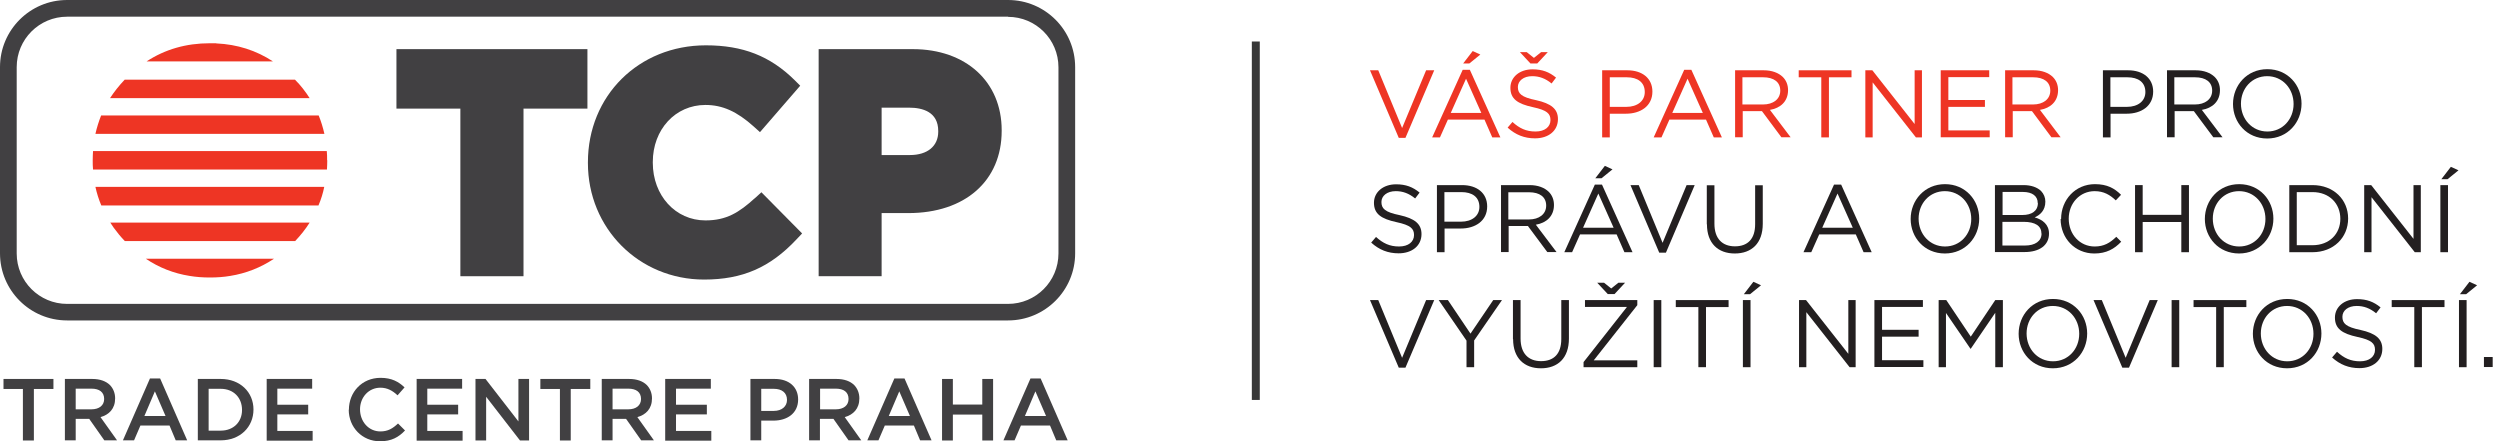
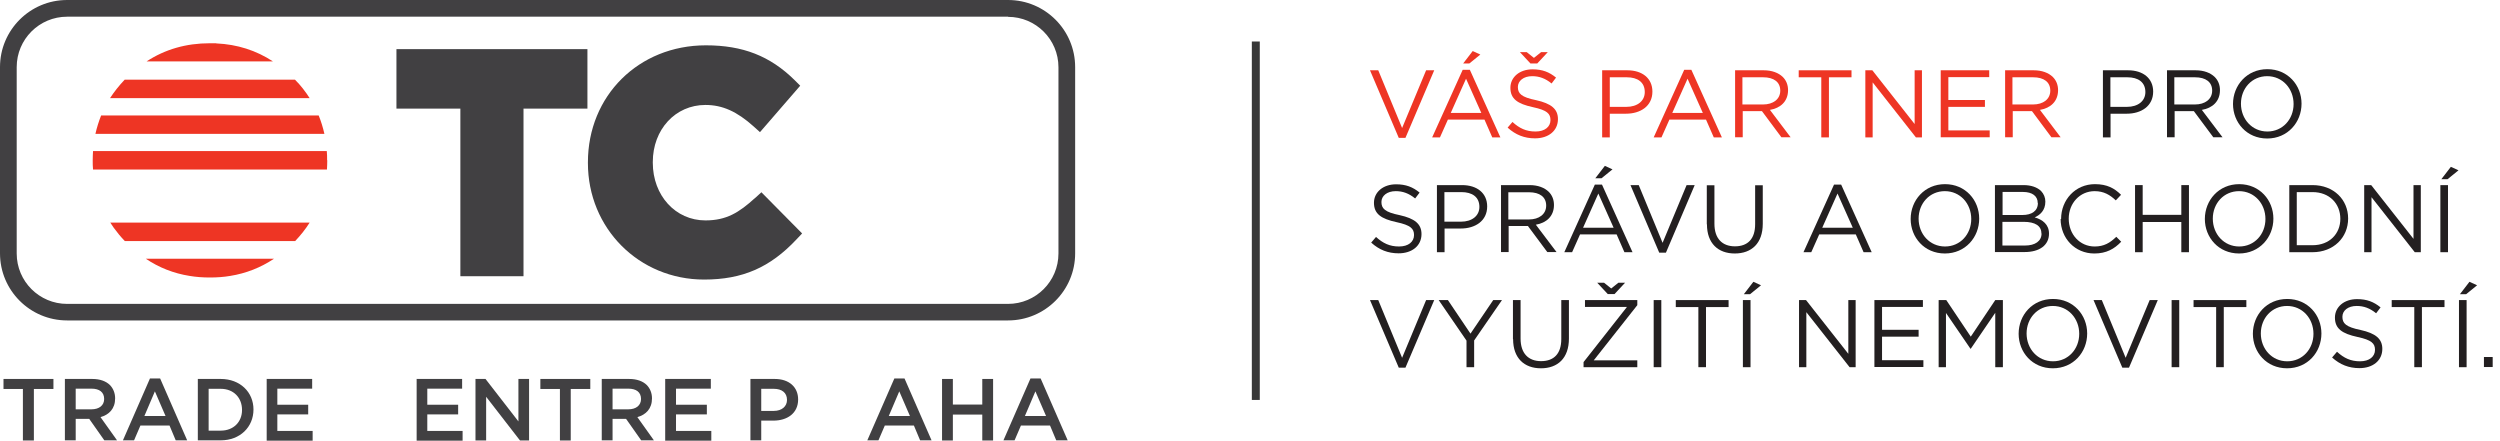
<svg xmlns="http://www.w3.org/2000/svg" id="Layer_3" viewBox="0 0 157.21 27.76">
  <defs>
    <style>.cls-1{fill:none;stroke:#383838;stroke-miterlimit:10;stroke-width:.5px;}.cls-2{fill:#231f20;}.cls-2,.cls-3,.cls-4{stroke-width:0px;}.cls-3{fill:#ee3524;}.cls-4{fill:#414042;}</style>
  </defs>
  <polygon class="cls-4" points="24.93 6.83 28.95 6.83 28.95 17.37 32.92 17.37 32.92 6.83 36.94 6.83 36.94 3.09 24.93 3.09 24.93 6.83" />
  <path class="cls-4" d="M47.48,12.45c-1.01.92-1.8,1.41-3.12,1.41-1.88,0-3.31-1.56-3.31-3.63v-.04c0-2.05,1.42-3.59,3.31-3.59,1.07,0,1.98.41,3.03,1.35l.4.36,2.53-2.92-.35-.35c-1.54-1.52-3.26-2.19-5.58-2.19-4.23,0-7.42,3.17-7.42,7.36v.04c0,4.11,3.21,7.33,7.31,7.33,2.41,0,4.15-.76,5.81-2.53l.35-.37-2.56-2.59-.37.34Z" />
-   <path class="cls-4" d="M57.41,3.09h-5.93v14.28h3.96v-3.97h1.68c3.57,0,5.87-2.03,5.87-5.17v-.04c0-3.05-2.25-5.1-5.59-5.1ZM55.45,6.77h1.72c.84,0,1.83.26,1.83,1.47v.04c0,.91-.68,1.47-1.78,1.47h-1.78v-2.99Z" />
  <path class="cls-4" d="M1.45,24.46H.22v-.63h3.14v.63h-1.23v3.24h-.69v-3.24Z" />
  <path class="cls-4" d="M4.08,23.83h1.72c.49,0,.87.14,1.12.39.2.21.32.5.32.83h0c0,.65-.38,1.03-.92,1.18l1.04,1.46h-.8l-.95-1.35h-.85v1.35h-.68v-3.87ZM5.75,25.74c.49,0,.8-.25.8-.65h0c0-.43-.3-.65-.8-.65h-.99v1.3h.99Z" />
  <path class="cls-4" d="M9.44,23.8h.63l1.7,3.89h-.72l-.39-.93h-1.83l-.4.93h-.7l1.7-3.89ZM10.41,26.16l-.67-1.55-.66,1.55h1.33Z" />
  <path class="cls-4" d="M12.44,23.83h1.44c1.22,0,2.06.83,2.06,1.92h0c0,1.1-.84,1.94-2.06,1.94h-1.44v-3.87ZM13.88,27.08c.81,0,1.34-.55,1.34-1.3h0c0-.77-.53-1.33-1.34-1.33h-.76v2.63h.76Z" />
  <path class="cls-4" d="M16.76,23.83h2.87v.61h-2.19v1.01h1.94v.61h-1.94v1.04h2.22v.61h-2.89v-3.87Z" />
-   <path class="cls-4" d="M21.94,25.77h0c0-1.11.82-2.01,1.99-2.01.71,0,1.14.25,1.51.6l-.44.5c-.31-.29-.64-.48-1.08-.48-.74,0-1.28.61-1.28,1.36h0c0,.77.54,1.39,1.28,1.39.48,0,.78-.19,1.11-.5l.44.44c-.4.42-.85.68-1.57.68-1.13,0-1.97-.88-1.97-1.99Z" />
  <path class="cls-4" d="M26.19,23.83h2.87v.61h-2.19v1.01h1.94v.61h-1.94v1.04h2.22v.61h-2.89v-3.87Z" />
  <path class="cls-4" d="M29.9,23.83h.63l2.07,2.67v-2.67h.67v3.87h-.57l-2.13-2.75v2.75h-.67v-3.87Z" />
  <path class="cls-4" d="M35.21,24.46h-1.23v-.63h3.14v.63h-1.23v3.24h-.68v-3.24Z" />
  <path class="cls-4" d="M37.84,23.83h1.72c.49,0,.87.14,1.12.39.2.21.32.5.32.83h0c0,.65-.38,1.03-.92,1.18l1.04,1.46h-.8l-.95-1.35h-.85v1.35h-.68v-3.87ZM39.51,25.74c.49,0,.8-.25.8-.65h0c0-.43-.3-.65-.8-.65h-.99v1.3h.99Z" />
  <path class="cls-4" d="M41.83,23.83h2.87v.61h-2.19v1.01h1.94v.61h-1.94v1.04h2.22v.61h-2.9v-3.87Z" />
  <path class="cls-4" d="M47.19,23.83h1.53c.9,0,1.47.51,1.47,1.29h0c0,.88-.7,1.33-1.55,1.33h-.77v1.24h-.68v-3.87ZM48.66,25.84c.51,0,.83-.29.83-.69h0c0-.46-.33-.7-.83-.7h-.79v1.39h.79Z" />
-   <path class="cls-4" d="M50.88,23.83h1.72c.49,0,.87.14,1.12.39.2.21.32.5.32.83h0c0,.65-.38,1.03-.92,1.18l1.04,1.46h-.8l-.95-1.35h-.85v1.35h-.68v-3.87ZM52.56,25.74c.49,0,.8-.25.8-.65h0c0-.43-.3-.65-.8-.65h-.99v1.3h.99Z" />
  <path class="cls-4" d="M56.25,23.8h.63l1.7,3.89h-.72l-.39-.93h-1.83l-.4.93h-.7l1.7-3.89ZM57.22,26.16l-.67-1.55-.66,1.55h1.33Z" />
  <path class="cls-4" d="M59.24,23.83h.68v1.61h1.85v-1.61h.68v3.87h-.68v-1.63h-1.85v1.63h-.68v-3.87Z" />
  <path class="cls-4" d="M64.81,23.8h.63l1.7,3.89h-.72l-.39-.93h-1.83l-.4.93h-.7l1.7-3.89ZM65.78,26.16l-.67-1.55-.66,1.55h1.33Z" />
  <path class="cls-4" d="M63.39,1.06c1.75,0,3.17,1.42,3.17,3.17v11.71c0,1.75-1.42,3.17-3.17,3.17H4.22c-1.75,0-3.17-1.42-3.17-3.17V4.22c0-1.75,1.42-3.17,3.17-3.17h59.17M63.39,0H4.22C1.89,0,0,1.89,0,4.22v11.71c0,2.33,1.89,4.22,4.22,4.22h59.17c2.33,0,4.22-1.89,4.22-4.22V4.22c0-2.33-1.89-4.22-4.22-4.22h0Z" />
  <path class="cls-3" d="M20.4,8.42c-.09-.4-.21-.79-.36-1.16H6.36c-.15.38-.27.76-.36,1.16h14.4" />
  <path class="cls-3" d="M20.57,10.08c0-.2,0-.39-.02-.58H5.85c-.01.19-.02.38-.02.58s0,.39.02.58h14.71c.01-.19.02-.38.02-.58" />
-   <path class="cls-3" d="M20.03,12.91c.16-.37.28-.76.36-1.16H6c.09.41.21.79.37,1.17h13.67" />
  <path class="cls-3" d="M13.6,2.72h-.02s-.01,0-.02,0h-.02s-.01,0-.02,0h-.02s-.01,0-.02,0h-.02s-.01,0-.02,0h-.06s-.06,0-.08,0h-.11c-1.48,0-2.81.38-3.97,1.14h7.94c-1.05-.69-2.24-1.07-3.55-1.13,0,0-.01,0-.02,0" />
  <path class="cls-3" d="M7.84,5.01c-.35.37-.66.76-.92,1.16h12.55c-.26-.41-.56-.8-.92-1.16H7.84" />
  <path class="cls-3" d="M6.93,13.99c.07.11.14.22.22.33.21.29.44.57.7.84h10.71c.35-.37.66-.76.91-1.16H6.93" />
  <path class="cls-3" d="M9.17,16.27c.83.56,1.75.92,2.75,1.08.41.07.84.1,1.28.1s.87-.03,1.28-.1c.99-.16,1.91-.52,2.75-1.08h-8.06" />
  <path class="cls-3" d="M86.14,4.42h.53l1.5,3.63,1.51-3.63h.51l-1.81,4.25h-.42l-1.81-4.25Z" />
  <path class="cls-3" d="M91.98,4.39h.45l1.92,4.25h-.51l-.49-1.12h-2.3l-.5,1.12h-.49l1.92-4.25ZM93.15,7.1l-.96-2.15-.96,2.15h1.92ZM92.61,3.21l.48.22-.69.56h-.39l.6-.78Z" />
  <path class="cls-3" d="M94.81,8.02l.3-.35c.44.4.86.6,1.45.6s.94-.3.94-.72h0c0-.4-.21-.62-1.1-.81-.97-.21-1.42-.52-1.42-1.22h0c0-.67.58-1.16,1.39-1.16.62,0,1.05.17,1.48.52l-.28.37c-.39-.32-.78-.46-1.22-.46-.55,0-.9.3-.9.68h0c0,.41.21.64,1.15.83.94.21,1.37.55,1.37,1.19h0c0,.74-.6,1.21-1.44,1.21-.67,0-1.22-.22-1.72-.67ZM96.67,3.99h-.43l-.66-.71h.43l.45.36.45-.36h.42l-.66.71Z" />
  <path class="cls-3" d="M100.75,4.42h1.58c.95,0,1.58.51,1.58,1.34h0c0,.92-.76,1.39-1.66,1.39h-1.02v1.49h-.48v-4.22ZM102.27,6.72c.7,0,1.16-.37,1.16-.93h0c0-.62-.45-.93-1.13-.93h-1.07v1.86h1.04Z" />
  <path class="cls-3" d="M105.91,4.39h.45l1.92,4.25h-.51l-.49-1.12h-2.3l-.5,1.12h-.49l1.92-4.25ZM107.08,7.1l-.96-2.15-.96,2.15h1.92Z" />
  <path class="cls-3" d="M109.1,4.42h1.81c.52,0,.93.16,1.2.42.21.21.33.49.33.83h0c0,.71-.48,1.13-1.14,1.24l1.3,1.72h-.58l-1.22-1.64h-1.21v1.64h-.48v-4.22ZM110.87,6.57c.63,0,1.08-.33,1.08-.87h0c0-.54-.4-.84-1.08-.84h-1.3v1.71h1.3Z" />
  <path class="cls-3" d="M114.53,4.86h-1.42v-.44h3.32v.44h-1.42v3.78h-.48v-3.78Z" />
  <path class="cls-3" d="M117.29,4.42h.45l2.66,3.38v-3.38h.46v4.22h-.38l-2.72-3.46v3.46h-.46v-4.22Z" />
-   <path class="cls-3" d="M122.04,4.42h3.05v.43h-2.57v1.44h2.3v.43h-2.3v1.48h2.6v.43h-3.08v-4.22Z" />
+   <path class="cls-3" d="M122.04,4.42h3.05v.43h-2.57v1.44h2.3v.43h-2.3v1.48h2.6v.43h-3.08Z" />
  <path class="cls-3" d="M126.08,4.42h1.81c.52,0,.93.16,1.2.42.21.21.33.49.33.83h0c0,.71-.48,1.13-1.14,1.24l1.3,1.72h-.58l-1.22-1.64h-1.21v1.64h-.48v-4.22ZM127.85,6.57c.63,0,1.08-.33,1.08-.87h0c0-.54-.4-.84-1.08-.84h-1.3v1.71h1.3Z" />
  <path class="cls-2" d="M132.24,4.42h1.58c.95,0,1.58.51,1.58,1.34h0c0,.92-.76,1.39-1.66,1.39h-1.02v1.49h-.48v-4.22ZM133.75,6.72c.7,0,1.16-.37,1.16-.93h0c0-.62-.45-.93-1.13-.93h-1.07v1.86h1.04Z" />
  <path class="cls-2" d="M136.26,4.42h1.81c.52,0,.93.16,1.2.42.21.21.33.49.33.83h0c0,.71-.48,1.13-1.14,1.24l1.3,1.72h-.58l-1.22-1.64h-1.21v1.64h-.48v-4.22ZM138.03,6.57c.63,0,1.08-.33,1.08-.87h0c0-.54-.4-.84-1.08-.84h-1.3v1.71h1.3Z" />
  <path class="cls-2" d="M140.42,6.54h0c0-1.17.87-2.19,2.16-2.19s2.15,1.01,2.15,2.17h0c0,1.17-.87,2.19-2.16,2.19s-2.15-1.01-2.15-2.17ZM144.23,6.54h0c0-.97-.7-1.75-1.66-1.75s-1.65.77-1.65,1.73h0c0,.97.7,1.75,1.66,1.75s1.65-.77,1.65-1.73Z" />
  <path class="cls-2" d="M86.23,15.25l.3-.35c.44.4.86.6,1.45.6s.94-.3.94-.72h0c0-.4-.21-.62-1.1-.81-.97-.21-1.42-.52-1.42-1.22h0c0-.67.58-1.16,1.39-1.16.62,0,1.05.17,1.48.52l-.28.37c-.39-.32-.78-.46-1.22-.46-.55,0-.9.3-.9.68h0c0,.41.21.64,1.15.83.94.21,1.37.55,1.37,1.19h0c0,.74-.6,1.21-1.44,1.21-.67,0-1.22-.22-1.72-.67Z" />
  <path class="cls-2" d="M90.36,11.64h1.58c.95,0,1.58.51,1.58,1.34h0c0,.92-.76,1.39-1.66,1.39h-1.02v1.49h-.48v-4.22ZM91.87,13.94c.7,0,1.16-.37,1.16-.93h0c0-.62-.45-.93-1.13-.93h-1.07v1.86h1.04Z" />
  <path class="cls-2" d="M94.38,11.64h1.81c.52,0,.93.16,1.2.42.21.21.33.49.33.83h0c0,.71-.48,1.13-1.14,1.24l1.3,1.72h-.58l-1.22-1.64h-1.21v1.64h-.48v-4.22ZM96.15,13.8c.63,0,1.08-.33,1.08-.87h0c0-.54-.4-.84-1.08-.84h-1.3v1.71h1.3Z" />
  <path class="cls-2" d="M100.29,11.61h.45l1.92,4.25h-.51l-.49-1.12h-2.3l-.5,1.12h-.49l1.92-4.25ZM101.47,14.32l-.96-2.15-.96,2.15h1.92ZM100.92,10.43l.48.22-.69.56h-.39l.6-.78Z" />
  <path class="cls-2" d="M102.52,11.64h.53l1.5,3.63,1.51-3.63h.51l-1.81,4.25h-.42l-1.81-4.25Z" />
  <path class="cls-2" d="M107.33,14.1v-2.45h.48v2.42c0,.92.48,1.42,1.29,1.42s1.27-.47,1.27-1.39v-2.45h.48v2.42c0,1.24-.71,1.87-1.76,1.87s-1.75-.64-1.75-1.83Z" />
  <path class="cls-2" d="M115.33,11.61h.45l1.92,4.25h-.51l-.49-1.12h-2.3l-.5,1.12h-.49l1.92-4.25ZM116.51,14.32l-.96-2.15-.96,2.15h1.92Z" />
  <path class="cls-2" d="M120.15,13.77h0c0-1.17.87-2.19,2.16-2.19s2.15,1.01,2.15,2.17h0c0,1.17-.87,2.19-2.16,2.19s-2.15-1.01-2.15-2.17ZM123.96,13.77h0c0-.97-.7-1.75-1.66-1.75s-1.65.77-1.65,1.73h0c0,.97.7,1.75,1.66,1.75s1.65-.77,1.65-1.73Z" />
  <path class="cls-2" d="M125.45,11.64h1.8c.48,0,.86.14,1.1.37.18.19.27.42.27.67h0c0,.56-.34.84-.67.99.5.14.9.45.9,1.02h0c0,.74-.61,1.16-1.53,1.16h-1.87v-4.22ZM128.14,12.76c0-.42-.33-.69-.93-.69h-1.28v1.45h1.25c.58,0,.97-.25.97-.75h0ZM128.37,14.67c0-.46-.38-.72-1.12-.72h-1.33v1.49h1.42c.64,0,1.04-.28,1.04-.75h0Z" />
  <path class="cls-2" d="M129.61,13.77h0c0-1.21.9-2.19,2.13-2.19.76,0,1.23.26,1.64.67l-.33.35c-.36-.34-.75-.58-1.33-.58-.93,0-1.63.76-1.63,1.73h0c0,.99.7,1.75,1.63,1.75.58,0,.96-.22,1.36-.61l.31.31c-.43.45-.93.74-1.69.74-1.22,0-2.12-.96-2.12-2.17Z" />
  <path class="cls-2" d="M134.26,11.64h.48v1.87h2.43v-1.87h.48v4.22h-.48v-1.9h-2.43v1.9h-.48v-4.22Z" />
  <path class="cls-2" d="M138.65,13.77h0c0-1.17.87-2.19,2.16-2.19s2.15,1.01,2.15,2.17h0c0,1.17-.87,2.19-2.16,2.19s-2.15-1.01-2.15-2.17ZM142.46,13.77h0c0-.97-.7-1.75-1.66-1.75s-1.65.77-1.65,1.73h0c0,.97.7,1.75,1.66,1.75s1.65-.77,1.65-1.73Z" />
  <path class="cls-2" d="M143.96,11.64h1.46c1.33,0,2.24.91,2.24,2.1h0c0,1.2-.92,2.12-2.24,2.12h-1.46v-4.22ZM144.43,12.08v3.34h.99c1.07,0,1.75-.72,1.75-1.66h0c0-.95-.68-1.68-1.75-1.68h-.99Z" />
  <path class="cls-2" d="M148.66,11.64h.45l2.66,3.38v-3.38h.46v4.22h-.38l-2.72-3.46v3.46h-.46v-4.22Z" />
  <path class="cls-2" d="M153.46,11.64h.48v4.22h-.48v-4.22ZM154.12,10.49l.48.22-.69.56h-.39l.6-.78Z" />
  <path class="cls-2" d="M86.14,18.87h.53l1.5,3.63,1.51-3.63h.51l-1.81,4.25h-.42l-1.81-4.25Z" />
  <path class="cls-2" d="M92.22,21.42l-1.75-2.55h.58l1.42,2.11,1.43-2.11h.55l-1.75,2.54v1.68h-.48v-1.67Z" />
  <path class="cls-2" d="M95.14,21.32v-2.45h.48v2.42c0,.92.48,1.42,1.29,1.42s1.27-.47,1.27-1.39v-2.45h.48v2.42c0,1.24-.71,1.87-1.76,1.87s-1.75-.64-1.75-1.83Z" />
  <path class="cls-2" d="M99.58,22.77l2.73-3.47h-2.64v-.43h3.29v.32l-2.74,3.47h2.74v.43h-3.38v-.32ZM101.53,18.49h-.43l-.66-.71h.43l.45.36.45-.36h.42l-.66.71Z" />
  <path class="cls-2" d="M103.99,18.87h.48v4.22h-.48v-4.22Z" />
  <path class="cls-2" d="M106.8,19.31h-1.42v-.44h3.32v.44h-1.42v3.78h-.48v-3.78Z" />
  <path class="cls-2" d="M109.6,18.87h.48v4.22h-.48v-4.22ZM110.26,17.72l.48.22-.69.56h-.39l.6-.78Z" />
  <path class="cls-2" d="M113.12,18.87h.45l2.66,3.38v-3.38h.46v4.22h-.38l-2.72-3.46v3.46h-.46v-4.22Z" />
  <path class="cls-2" d="M117.87,18.87h3.05v.43h-2.57v1.44h2.3v.43h-2.3v1.48h2.6v.43h-3.08v-4.22Z" />
  <path class="cls-2" d="M121.91,18.87h.48l1.54,2.3,1.54-2.3h.48v4.22h-.48v-3.42l-1.54,2.26h-.02l-1.54-2.25v3.41h-.46v-4.22Z" />
  <path class="cls-2" d="M126.94,20.99h0c0-1.18.87-2.19,2.16-2.19s2.15,1.01,2.15,2.17h0c0,1.18-.87,2.19-2.16,2.19s-2.15-1.01-2.15-2.17ZM130.75,20.99h0c0-.97-.7-1.75-1.66-1.75s-1.65.77-1.65,1.73h0c0,.97.7,1.75,1.66,1.75s1.65-.77,1.65-1.73Z" />
  <path class="cls-2" d="M131.64,18.87h.53l1.5,3.63,1.51-3.63h.51l-1.81,4.25h-.42l-1.81-4.25Z" />
  <path class="cls-2" d="M136.56,18.87h.48v4.22h-.48v-4.22Z" />
  <path class="cls-2" d="M139.36,19.31h-1.42v-.44h3.32v.44h-1.42v3.78h-.48v-3.78Z" />
  <path class="cls-2" d="M141.67,20.99h0c0-1.18.87-2.19,2.16-2.19s2.15,1.01,2.15,2.17h0c0,1.18-.87,2.19-2.16,2.19s-2.15-1.01-2.15-2.17ZM145.48,20.99h0c0-.97-.7-1.75-1.66-1.75s-1.65.77-1.65,1.73h0c0,.97.7,1.75,1.66,1.75s1.65-.77,1.65-1.73Z" />
  <path class="cls-2" d="M146.66,22.47l.3-.35c.44.4.86.6,1.45.6s.94-.3.94-.72h0c0-.4-.21-.62-1.1-.81-.97-.21-1.42-.52-1.42-1.22h0c0-.67.58-1.16,1.39-1.16.62,0,1.05.17,1.48.52l-.28.37c-.39-.32-.78-.46-1.22-.46-.55,0-.9.29-.9.68h0c0,.41.21.64,1.14.83.94.21,1.37.55,1.37,1.19h0c0,.74-.6,1.21-1.44,1.21-.67,0-1.22-.22-1.72-.67Z" />
  <path class="cls-2" d="M151.82,19.31h-1.42v-.44h3.32v.44h-1.42v3.78h-.48v-3.78Z" />
  <path class="cls-2" d="M154.63,18.87h.48v4.22h-.48v-4.22ZM155.29,17.72l.48.22-.69.56h-.39l.6-.78Z" />
  <path class="cls-2" d="M156.2,22.45h.55v.63h-.55v-.63Z" />
  <line class="cls-1" x1="78.97" y1="2.61" x2="78.97" y2="25.15" />
</svg>